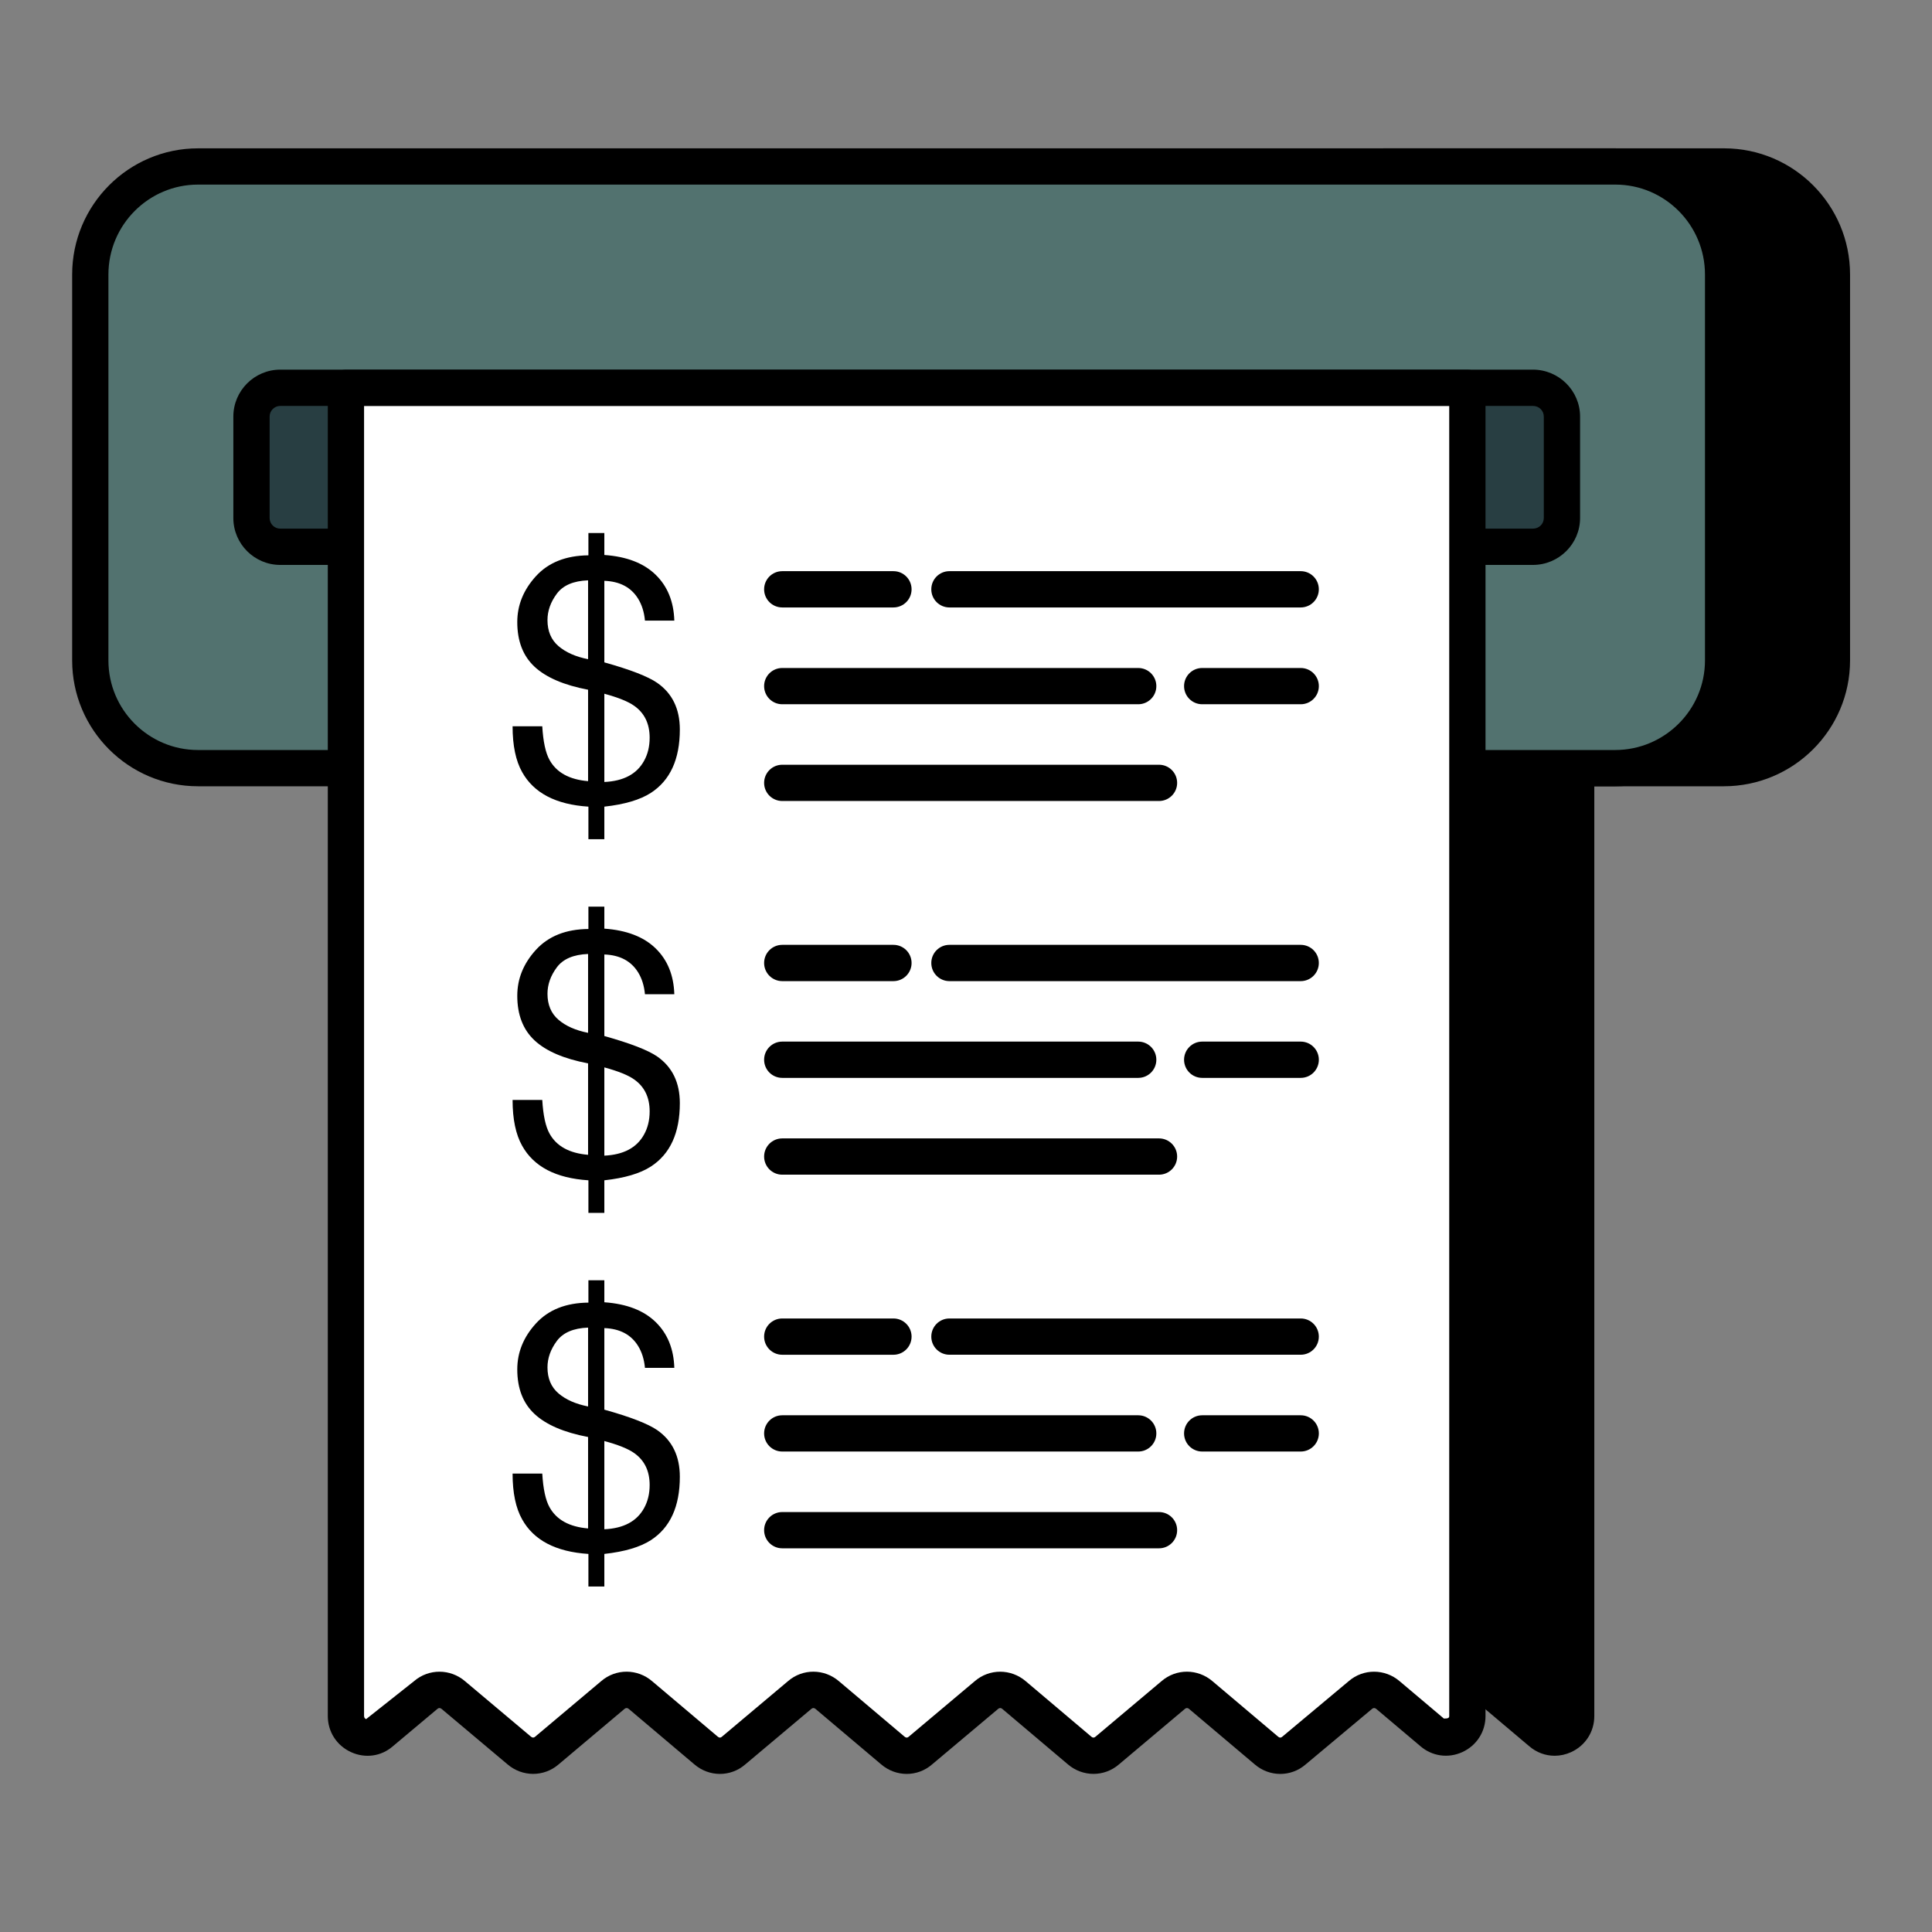
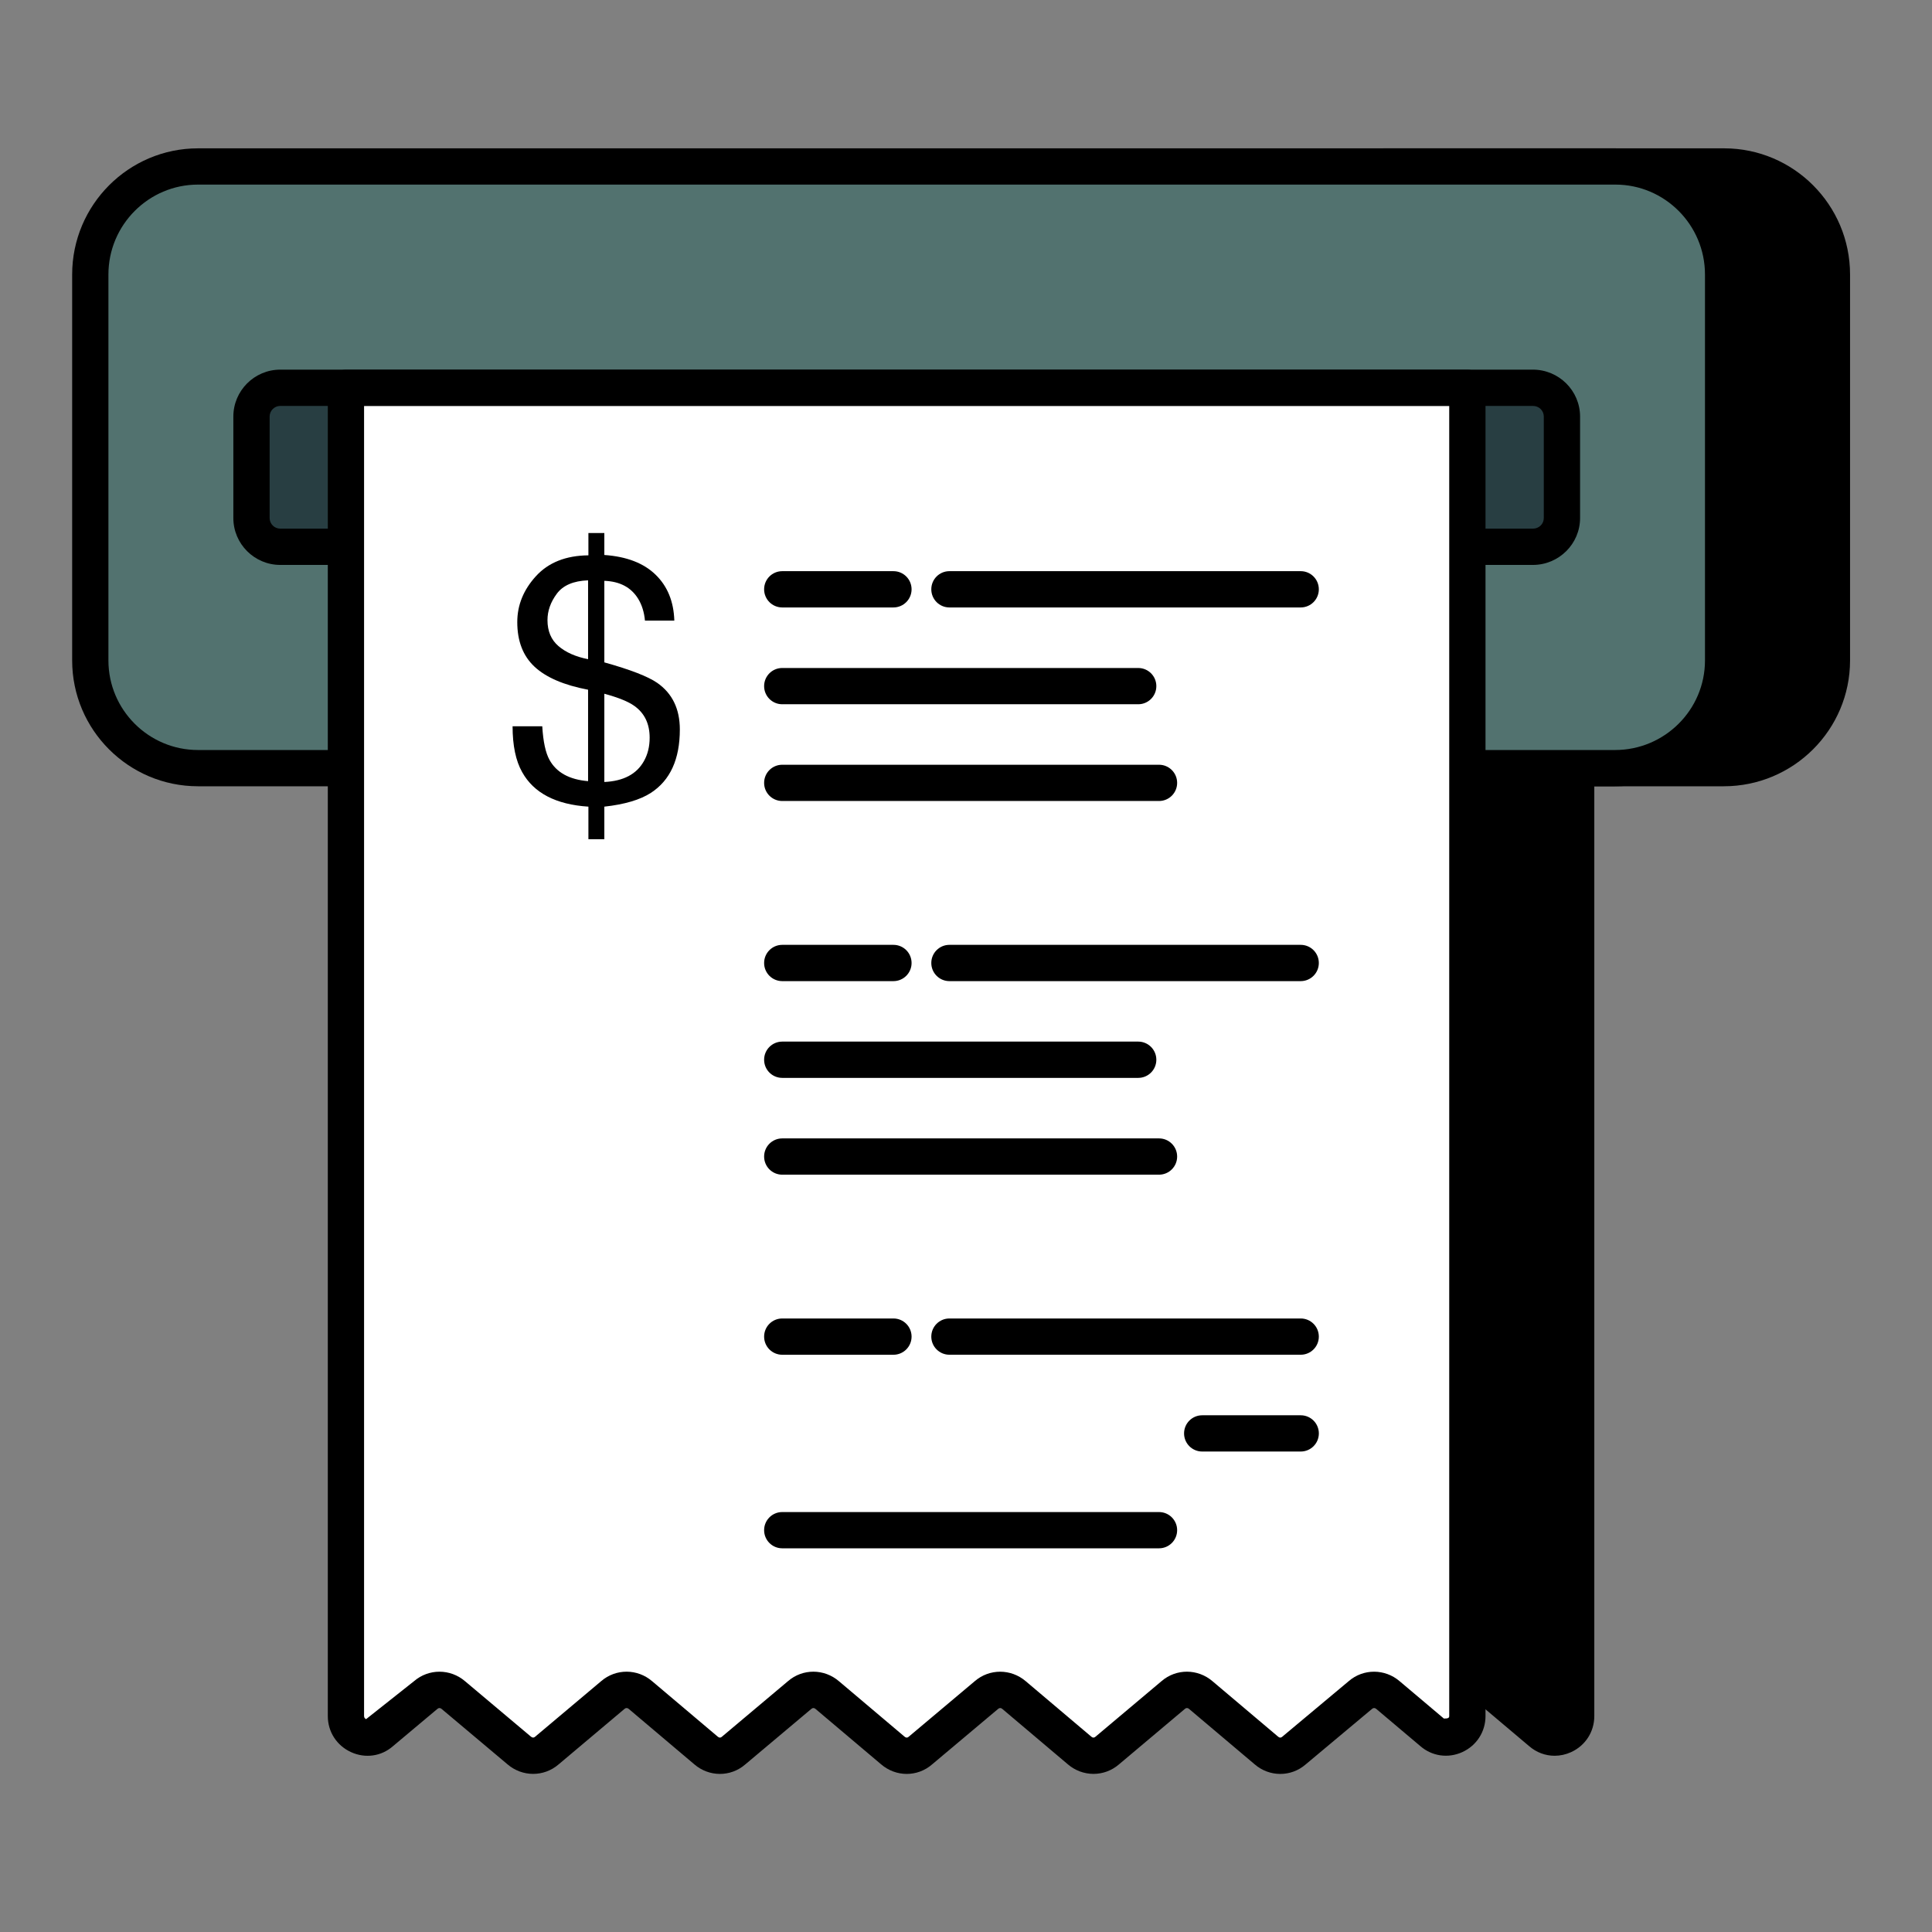
<svg xmlns="http://www.w3.org/2000/svg" width="77" height="77" viewBox="0 0 77 77" fill="none">
  <rect x="0" y="0" width="77" height="77" fill="#808080" stroke="none" />
  <path d="M57.123 25.623V68.754L58.554 67.557C58.872 67.282 59.335 67.282 59.653 67.557L61.416 69.046C61.965 69.523 62.818 69.118 62.818 68.395V25.623H57.123Z" fill="black" />
  <path d="M61.96 69.976C61.593 69.976 61.235 69.845 60.942 69.591L59.186 68.109C59.136 68.065 59.072 68.063 59.026 68.104L57.586 69.308C57.373 69.488 57.069 69.527 56.816 69.409C56.562 69.29 56.4 69.034 56.4 68.754V25.623C56.4 25.224 56.723 24.901 57.123 24.901H62.819C63.218 24.901 63.541 25.224 63.541 25.623V68.395C63.541 69.02 63.187 69.571 62.615 69.832C62.404 69.928 62.18 69.976 61.96 69.976ZM59.1 66.626C59.463 66.626 59.827 66.753 60.124 67.009L61.883 68.494C62.052 68.495 62.096 68.466 62.096 68.395V26.346H57.845V67.207L58.091 67.002C58.38 66.752 58.74 66.626 59.1 66.626Z" fill="black" />
  <path d="M68.718 6.634H55.135V30.614H68.704C71.074 30.614 73.011 28.692 73.011 26.321V10.941C73.011 8.57 71.088 6.634 68.718 6.634Z" fill="black" />
  <path d="M68.703 31.337H55.135C54.735 31.337 54.412 31.014 54.412 30.615V6.634C54.412 6.235 54.735 5.912 55.135 5.912H68.717C71.484 5.912 73.734 8.167 73.734 10.941V26.321C73.734 29.087 71.477 31.337 68.703 31.337ZM55.858 29.892H68.703C70.681 29.892 72.289 28.29 72.289 26.321V10.941C72.289 8.965 70.686 7.357 68.717 7.357H55.858V29.892Z" fill="black" />
  <path d="M68.675 10.941V26.321C68.675 28.692 66.738 30.614 64.367 30.614H7.892C5.522 30.614 3.599 28.692 3.599 26.321V10.941C3.599 8.57 5.522 6.634 7.892 6.634H64.382C66.752 6.634 68.675 8.57 68.675 10.941Z" fill="#52726F" />
  <path d="M64.367 31.337H7.893C5.126 31.337 2.876 29.087 2.876 26.322V10.941C2.876 8.167 5.126 5.912 7.893 5.912H64.381C67.148 5.912 69.398 8.167 69.398 10.941V26.322C69.398 29.087 67.141 31.337 64.367 31.337ZM7.893 7.357C5.924 7.357 4.321 8.965 4.321 10.941V26.322C4.321 28.29 5.924 29.892 7.893 29.892H64.367C66.345 29.892 67.952 28.29 67.952 26.322V10.941C67.952 8.965 66.35 7.357 64.381 7.357H7.893Z" fill="black" />
  <path d="M62.25 16.602V20.645C62.25 21.285 61.733 21.792 61.093 21.792H11.17C10.541 21.792 10.023 21.285 10.023 20.645V16.602C10.023 15.962 10.541 15.455 11.17 15.455H61.093C61.733 15.455 62.25 15.962 62.25 16.602Z" fill="#283E42" />
  <path d="M61.093 22.515H11.171C10.139 22.515 9.3 21.676 9.3 20.646V16.603C9.3 15.571 10.139 14.732 11.171 14.732H61.093C62.13 14.732 62.974 15.571 62.974 16.603V20.646C62.974 21.676 62.13 22.515 61.093 22.515ZM11.171 16.178C10.936 16.178 10.746 16.369 10.746 16.603V20.646C10.746 20.879 10.936 21.069 11.171 21.069H61.093C61.338 21.069 61.528 20.883 61.528 20.646V16.603C61.528 16.364 61.338 16.178 61.093 16.178H11.171Z" fill="black" />
  <path d="M58.481 15.462V68.395C58.481 69.118 57.629 69.523 57.079 69.046L55.316 67.557C54.998 67.282 54.535 67.282 54.217 67.557L51.572 69.769C51.254 70.043 50.791 70.043 50.474 69.769L47.857 67.557C47.539 67.282 47.077 67.282 46.759 67.557L44.128 69.769C43.81 70.043 43.347 70.043 43.029 69.769L40.413 67.557C40.095 67.282 39.632 67.282 39.314 67.557L36.684 69.769C36.366 70.043 35.903 70.043 35.585 69.769L32.969 67.557C32.651 67.282 32.188 67.282 31.87 67.557L29.239 69.769C28.921 70.043 28.459 70.043 28.141 69.769L25.524 67.557C25.206 67.282 24.744 67.282 24.426 67.557L21.795 69.769C21.477 70.043 21.015 70.043 20.697 69.769L18.066 67.557C17.748 67.282 17.285 67.282 16.967 67.557L15.189 69.046C14.64 69.523 13.787 69.118 13.787 68.395V15.462H58.481Z" fill="white" />
  <path d="M51.026 70.7C50.663 70.7 50.297 70.572 50.001 70.314L47.389 68.108C47.34 68.064 47.277 68.063 47.23 68.103L44.595 70.321C44.01 70.825 43.151 70.825 42.558 70.316L39.946 68.108C39.898 68.064 39.835 68.063 39.787 68.103L37.148 70.321C36.565 70.828 35.704 70.826 35.113 70.314L32.501 68.108C32.452 68.064 32.39 68.063 32.342 68.103L29.703 70.321C29.12 70.828 28.259 70.826 27.668 70.314L25.058 68.108C25.007 68.063 24.944 68.064 24.896 68.103L22.262 70.321C21.677 70.825 20.817 70.825 20.225 70.316L17.6 68.109C17.55 68.064 17.486 68.063 17.439 68.103L15.654 69.6C15.197 69.998 14.558 70.091 13.991 69.831C13.419 69.57 13.065 69.02 13.065 68.394V15.46C13.065 15.061 13.388 14.738 13.788 14.738H58.482C58.881 14.738 59.205 15.061 59.205 15.46V68.394C59.205 69.02 58.85 69.57 58.279 69.831C57.714 70.087 57.073 69.996 56.606 69.59L54.85 68.108C54.798 68.064 54.736 68.063 54.689 68.103L52.035 70.323C51.746 70.574 51.387 70.7 51.026 70.7ZM39.861 66.626C40.224 66.626 40.588 66.753 40.885 67.008L43.496 69.216C43.55 69.264 43.608 69.264 43.657 69.22L46.293 67.002C46.879 66.497 47.737 66.5 48.328 67.008L50.941 69.216C50.993 69.264 51.054 69.263 51.099 69.222L53.755 67.001C54.336 66.499 55.197 66.5 55.787 67.008L57.546 68.493C57.714 68.495 57.759 68.465 57.759 68.394V16.183H14.51V68.394C14.51 68.465 14.554 68.499 14.591 68.516L16.504 67.001C17.088 66.499 17.948 66.5 18.538 67.008L21.162 69.215C21.218 69.261 21.276 69.264 21.324 69.22L23.96 67.002C24.546 66.497 25.407 66.5 25.995 67.008L28.608 69.216C28.662 69.264 28.721 69.263 28.766 69.222L31.406 67.002C31.99 66.497 32.85 66.5 33.44 67.008L36.053 69.216C36.105 69.264 36.166 69.263 36.211 69.222L38.851 67.002C39.142 66.751 39.502 66.626 39.861 66.626Z" fill="black" />
  <path d="M21.361 22.962C21.859 22.418 22.555 22.141 23.451 22.133V21.243H24.086V22.119C24.974 22.181 25.654 22.443 26.129 22.905C26.604 23.366 26.852 23.976 26.875 24.734H25.705C25.673 24.395 25.582 24.103 25.43 23.858C25.15 23.407 24.702 23.171 24.086 23.149V26.399C25.121 26.688 25.823 26.96 26.193 27.215C26.794 27.634 27.095 28.253 27.095 29.073C27.095 30.259 26.71 31.102 25.939 31.601C25.511 31.877 24.893 32.06 24.086 32.149V33.447H23.451V32.149C22.154 32.065 21.273 31.605 20.81 30.772C20.556 30.322 20.429 29.713 20.429 28.946H21.612C21.648 29.557 21.744 30.003 21.9 30.284C22.176 30.787 22.689 31.07 23.438 31.133V27.489C22.475 27.306 21.764 27 21.305 26.573C20.846 26.145 20.616 25.552 20.616 24.794C20.616 24.116 20.864 23.506 21.361 22.962ZM22.258 25.75C22.549 26 22.943 26.174 23.438 26.272V23.129C22.854 23.151 22.438 23.329 22.191 23.664C21.943 23.998 21.82 24.348 21.82 24.714C21.82 25.155 21.966 25.5 22.258 25.75ZM25.665 30.331C25.816 30.063 25.892 29.753 25.892 29.401C25.892 28.844 25.687 28.42 25.277 28.131C25.04 27.961 24.644 27.801 24.086 27.649V31.166C24.849 31.131 25.375 30.852 25.665 30.331Z" fill="black" />
  <path d="M51.84 24.21H37.839C37.44 24.21 37.117 23.886 37.117 23.487C37.117 23.087 37.44 22.764 37.839 22.764H51.84C52.239 22.764 52.562 23.087 52.562 23.487C52.562 23.886 52.239 24.21 51.84 24.21Z" fill="black" />
  <path d="M35.608 24.21H31.177C30.777 24.21 30.454 23.886 30.454 23.487C30.454 23.087 30.777 22.764 31.177 22.764H35.608C36.007 22.764 36.331 23.087 36.331 23.487C36.331 23.886 36.007 24.21 35.608 24.21Z" fill="black" />
-   <path d="M51.84 28.068H47.914C47.515 28.068 47.191 27.745 47.191 27.345C47.191 26.946 47.515 26.623 47.914 26.623H51.84C52.239 26.623 52.563 26.946 52.563 27.345C52.563 27.745 52.239 28.068 51.84 28.068Z" fill="black" />
  <path d="M45.364 28.068H31.177C30.777 28.068 30.454 27.745 30.454 27.345C30.454 26.946 30.777 26.623 31.177 26.623H45.364C45.763 26.623 46.086 26.946 46.086 27.345C46.086 27.745 45.763 28.068 45.364 28.068Z" fill="black" />
  <path d="M46.192 31.924H31.177C30.777 31.924 30.454 31.601 30.454 31.202C30.454 30.802 30.777 30.479 31.177 30.479H46.192C46.592 30.479 46.915 30.802 46.915 31.202C46.915 31.601 46.592 31.924 46.192 31.924Z" fill="black" />
-   <path d="M21.361 37.854C21.859 37.31 22.555 37.033 23.451 37.025V36.135H24.086V37.011C24.974 37.074 25.654 37.336 26.129 37.797C26.604 38.258 26.852 38.868 26.875 39.626H25.705C25.673 39.287 25.582 38.995 25.43 38.75C25.15 38.3 24.702 38.063 24.086 38.041V41.291C25.121 41.581 25.823 41.852 26.193 42.106C26.794 42.526 27.095 43.145 27.095 43.965C27.095 45.151 26.71 45.994 25.939 46.493C25.511 46.77 24.893 46.952 24.086 47.041V48.339H23.451V47.041C22.154 46.957 21.273 46.498 20.81 45.664C20.556 45.214 20.429 44.605 20.429 43.838H21.612C21.648 44.449 21.744 44.895 21.9 45.176C22.176 45.679 22.689 45.963 23.438 46.025V42.381C22.475 42.198 21.764 41.893 21.305 41.465C20.846 41.037 20.616 40.444 20.616 39.686C20.616 39.008 20.864 38.398 21.361 37.854ZM22.258 40.642C22.549 40.892 22.943 41.066 23.438 41.164V38.021C22.854 38.043 22.438 38.221 22.191 38.556C21.943 38.89 21.82 39.24 21.82 39.606C21.82 40.047 21.966 40.392 22.258 40.642ZM25.665 45.223C25.816 44.955 25.892 44.645 25.892 44.293C25.892 43.736 25.687 43.312 25.277 43.023C25.04 42.853 24.644 42.693 24.086 42.541V46.058C24.849 46.023 25.375 45.744 25.665 45.223Z" fill="black" />
  <path d="M51.84 39.103H37.839C37.44 39.103 37.117 38.779 37.117 38.38C37.117 37.98 37.44 37.657 37.839 37.657H51.84C52.239 37.657 52.562 37.98 52.562 38.38C52.562 38.779 52.239 39.103 51.84 39.103Z" fill="black" />
  <path d="M35.608 39.103H31.177C30.777 39.103 30.454 38.779 30.454 38.38C30.454 37.98 30.777 37.657 31.177 37.657H35.608C36.007 37.657 36.331 37.98 36.331 38.38C36.331 38.779 36.007 39.103 35.608 39.103Z" fill="black" />
-   <path d="M51.84 42.959H47.914C47.515 42.959 47.191 42.636 47.191 42.236C47.191 41.837 47.515 41.513 47.914 41.513H51.84C52.239 41.513 52.563 41.837 52.563 42.236C52.563 42.636 52.239 42.959 51.84 42.959Z" fill="black" />
  <path d="M45.364 42.959H31.177C30.777 42.959 30.454 42.636 30.454 42.236C30.454 41.837 30.777 41.513 31.177 41.513H45.364C45.763 41.513 46.086 41.837 46.086 42.236C46.086 42.636 45.763 42.959 45.364 42.959Z" fill="black" />
  <path d="M46.192 46.817H31.177C30.777 46.817 30.454 46.494 30.454 46.094C30.454 45.695 30.777 45.371 31.177 45.371H46.192C46.592 45.371 46.915 45.695 46.915 46.094C46.915 46.494 46.592 46.817 46.192 46.817Z" fill="black" />
-   <path d="M21.361 52.745C21.859 52.201 22.555 51.924 23.451 51.916V51.026H24.086V51.902C24.974 51.965 25.654 52.226 26.129 52.688C26.604 53.149 26.852 53.759 26.875 54.517H25.705C25.673 54.178 25.582 53.886 25.43 53.641C25.15 53.19 24.702 52.954 24.086 52.932V56.182C25.121 56.471 25.823 56.743 26.193 56.997C26.794 57.416 27.095 58.036 27.095 58.856C27.095 60.042 26.71 60.885 25.939 61.384C25.511 61.66 24.893 61.843 24.086 61.932V63.23H23.451V61.932C22.154 61.848 21.273 61.388 20.81 60.555C20.556 60.105 20.429 59.496 20.429 58.729H21.612C21.648 59.34 21.744 59.786 21.9 60.067C22.176 60.57 22.689 60.853 23.438 60.916V57.272C22.475 57.089 21.764 56.783 21.305 56.355C20.846 55.928 20.616 55.335 20.616 54.577C20.616 53.899 20.864 53.288 21.361 52.745ZM22.258 55.533C22.549 55.783 22.943 55.956 23.438 56.055V52.912C22.854 52.934 22.438 53.112 22.191 53.447C21.943 53.781 21.82 54.131 21.82 54.497C21.82 54.938 21.966 55.283 22.258 55.533ZM25.665 60.114C25.816 59.846 25.892 59.536 25.892 59.184C25.892 58.627 25.687 58.203 25.277 57.913C25.04 57.744 24.644 57.584 24.086 57.432V60.949C24.849 60.914 25.375 60.635 25.665 60.114Z" fill="black" />
  <path d="M51.84 53.993H37.839C37.44 53.993 37.117 53.67 37.117 53.271C37.117 52.871 37.44 52.548 37.839 52.548H51.84C52.239 52.548 52.562 52.871 52.562 53.271C52.562 53.67 52.239 53.993 51.84 53.993Z" fill="black" />
  <path d="M35.608 53.994H31.177C30.777 53.994 30.454 53.67 30.454 53.271C30.454 52.871 30.777 52.548 31.177 52.548H35.608C36.007 52.548 36.331 52.871 36.331 53.271C36.331 53.67 36.007 53.994 35.608 53.994Z" fill="black" />
  <path d="M51.84 57.851H47.914C47.515 57.851 47.191 57.528 47.191 57.129C47.191 56.729 47.515 56.406 47.914 56.406H51.84C52.239 56.406 52.563 56.729 52.563 57.129C52.563 57.528 52.239 57.851 51.84 57.851Z" fill="black" />
-   <path d="M45.364 57.851H31.177C30.777 57.851 30.454 57.528 30.454 57.129C30.454 56.729 30.777 56.406 31.177 56.406H45.364C45.763 56.406 46.086 56.729 46.086 57.129C46.086 57.528 45.763 57.851 45.364 57.851Z" fill="black" />
  <path d="M46.192 61.708H31.177C30.777 61.708 30.454 61.385 30.454 60.985C30.454 60.586 30.777 60.263 31.177 60.263H46.192C46.592 60.263 46.915 60.586 46.915 60.985C46.915 61.385 46.592 61.708 46.192 61.708Z" fill="black" />
</svg>